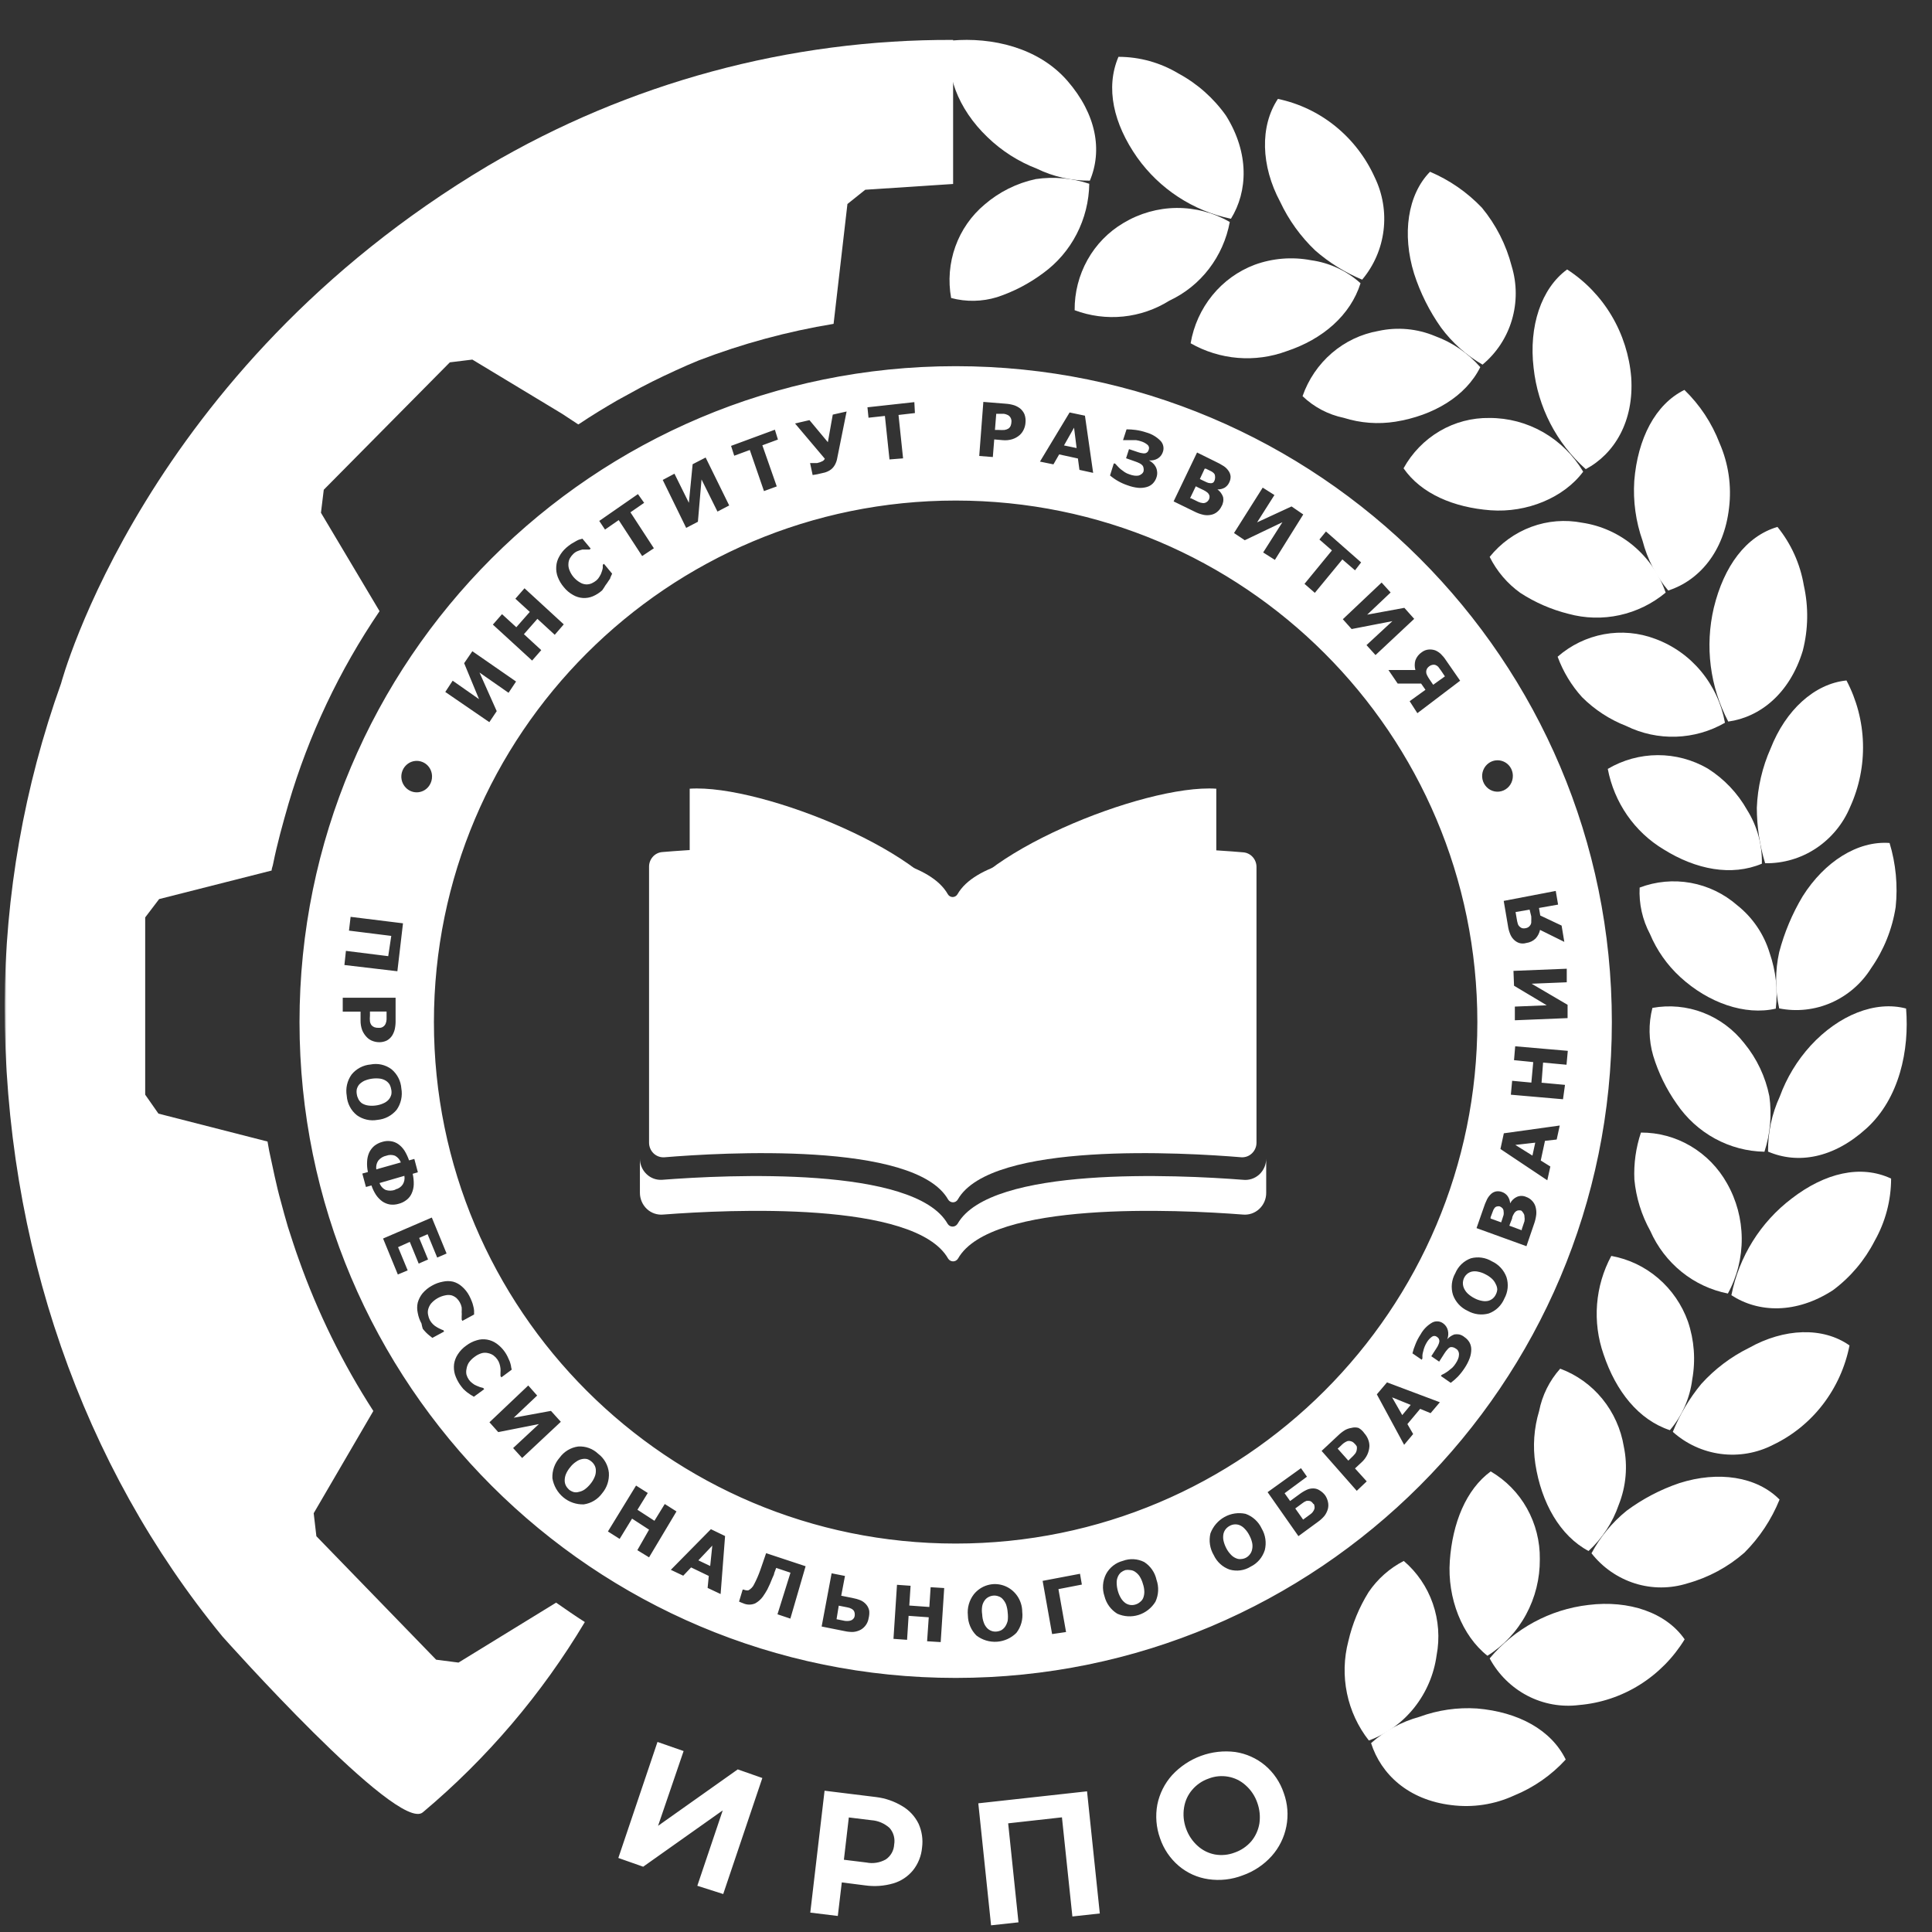
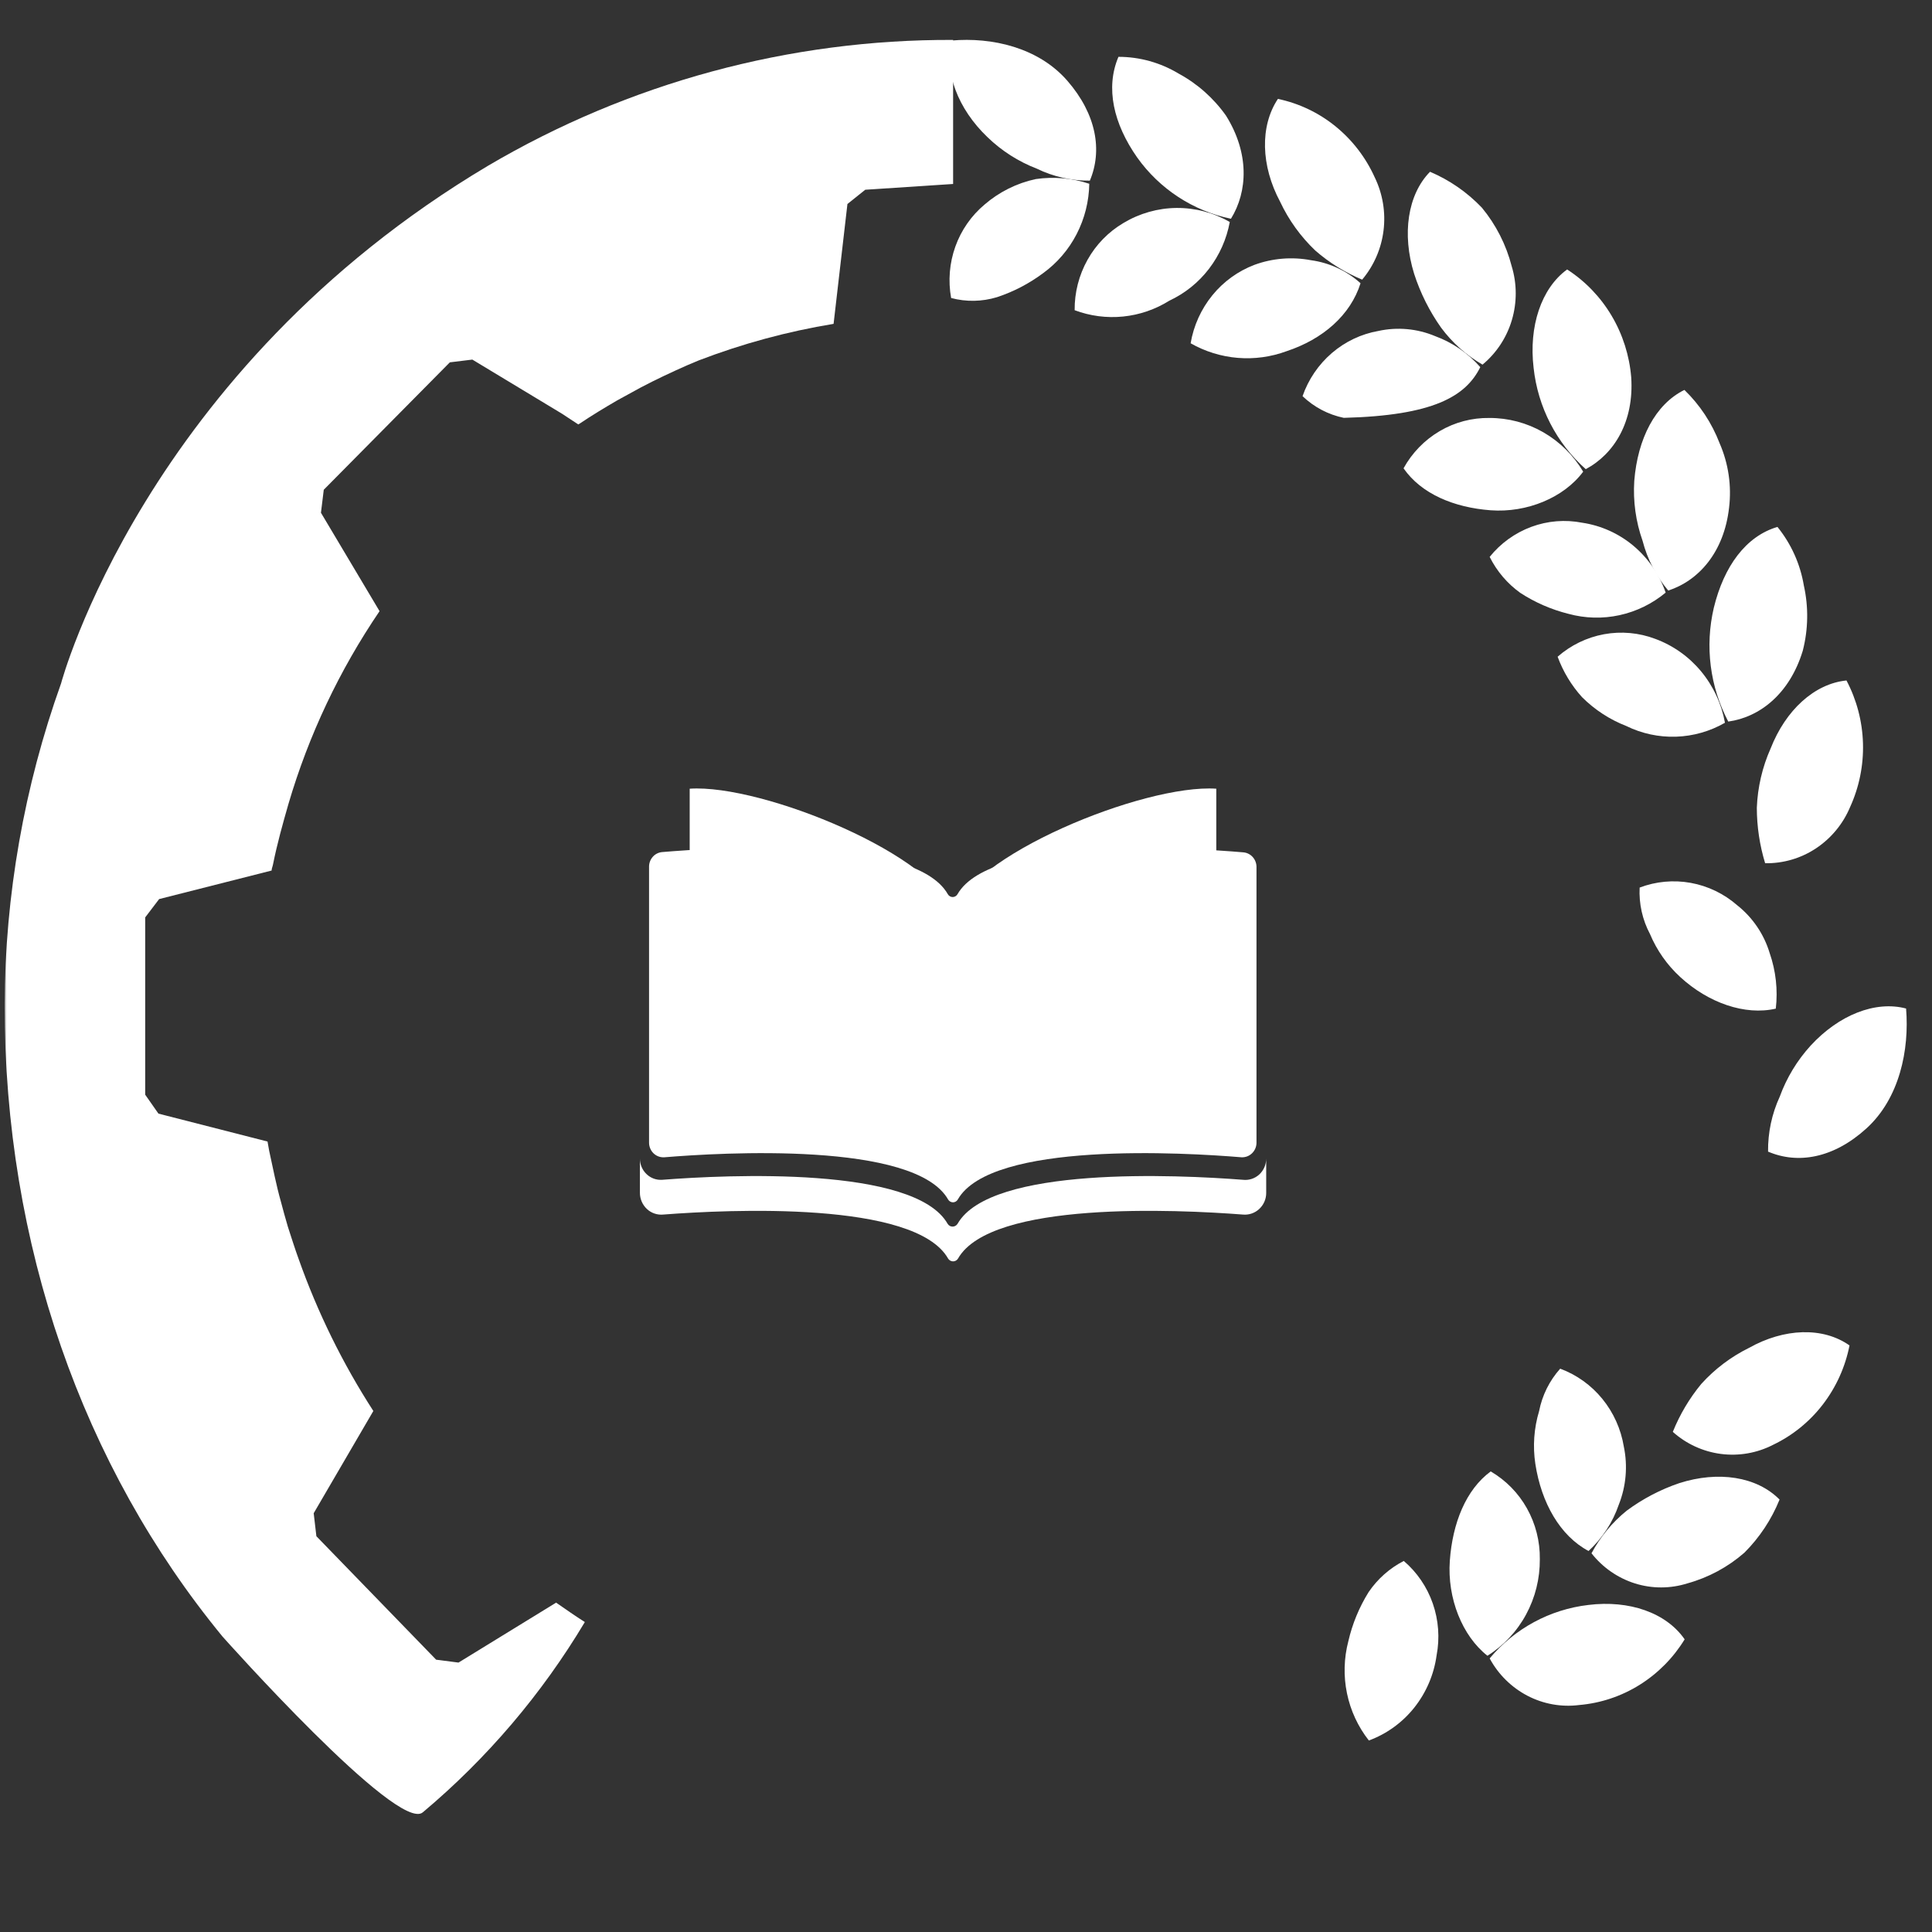
<svg xmlns="http://www.w3.org/2000/svg" width="728" height="728" viewBox="0 0 728 728" fill="none">
  <rect x="0" y="0" width="728" height="728" fill="#333333" stroke="none" />
  <g clip-path="url(#clip0_1083_2)">
    <mask id="mask0_1083_2" style="mask-type:luminance" maskUnits="userSpaceOnUse" x="1" y="2" width="727" height="731">
      <path d="M727.655 2.236H1.718V732.003H727.655V2.236Z" fill="white" />
    </mask>
    <g mask="url(#mask0_1083_2)">
      <path d="M696.918 506.976C695.329 515.065 691.892 522.676 686.882 529.204C681.907 535.684 675.484 540.898 668.134 544.418C662.08 547.532 655.23 548.732 648.484 547.861C641.737 546.99 635.412 544.089 630.337 539.541C632.972 533.002 636.591 526.91 641.068 521.479C646.14 515.868 652.221 511.269 658.991 507.924C672.325 500.425 686.941 499.933 696.918 506.976ZM587.9 515.731C583.86 520.244 581.113 525.77 579.951 531.725C578.006 538.175 577.526 544.981 578.54 551.642C580.791 566.276 587.856 578.741 598.582 584.433C603.766 579.668 607.683 573.674 609.973 566.999C612.738 560.045 613.398 552.424 611.874 545.094C610.787 538.484 607.993 532.273 603.766 527.091C599.578 521.954 594.102 518.031 587.9 515.731Z" fill="white" />
      <path d="M670.559 565.058C667.527 572.554 663.02 579.36 657.311 585.067C651.11 590.486 643.777 594.435 635.854 596.628C629.414 598.663 622.511 598.672 616.065 596.652C609.596 594.61 603.89 590.652 599.696 585.292C603 579.108 607.503 573.656 612.938 569.256C618.989 564.773 625.674 561.271 632.762 558.868C647.42 554.172 661.953 556.338 670.559 565.058ZM561.719 554.448C552.361 561.313 547.327 573.956 546.31 588.095C545.293 602.228 550.993 616.453 560.484 623.907C566.591 620.076 571.607 614.722 575.044 608.364C578.498 601.985 580.284 594.803 580.223 587.505C580.311 580.818 578.643 574.222 575.383 568.391C572.153 562.599 567.431 557.784 561.719 554.448Z" fill="white" />
      <path d="M634.794 617.721C630.532 624.699 624.705 630.583 617.784 634.9C610.908 639.188 603.124 641.783 595.06 642.471C588.358 643.324 581.555 642.103 575.557 638.974C569.521 635.819 564.564 630.918 561.324 624.904C570.712 613.65 584.031 606.442 598.547 604.762C613.87 602.865 627.82 607.65 634.794 617.721ZM528.959 588.184C523.636 590.922 519.08 594.957 515.711 599.92C512.168 605.612 509.586 611.855 508.077 618.397C506.391 624.824 506.212 631.555 507.556 638.062C508.891 644.554 511.714 650.639 515.802 655.839C522.528 653.356 528.45 649.069 532.921 643.44C537.43 637.763 540.333 630.969 541.324 623.772C542.567 617.253 542.078 610.519 539.903 604.249C537.743 598.012 533.964 592.463 528.959 588.184Z" fill="white" />
-       <path d="M589.981 663.012C584.581 668.917 577.944 673.545 570.549 676.562C563.154 679.972 554.954 681.225 546.885 680.179C530.677 678.233 520.388 668.571 516.636 656.826C521.864 652.171 528.089 648.784 534.827 646.932C541.771 644.372 549.169 643.297 556.552 643.777C572.141 645.084 584.546 651.86 589.981 663.012ZM618.329 426.761C616.419 432.459 615.579 438.462 615.853 444.464C616.493 451.273 618.538 457.872 621.86 463.842C624.515 469.857 628.565 475.148 633.67 479.27C638.733 483.362 644.711 486.159 651.086 487.418C654.573 481.042 656.37 473.871 656.306 466.594C656.25 459.317 654.331 452.18 650.735 445.863C647.481 440.059 642.76 435.223 637.045 431.845C631.371 428.497 624.907 426.74 618.329 426.761Z" fill="white" />
-       <path d="M712.592 444.103C712.58 452.322 710.449 460.396 706.408 467.543C702.662 474.876 697.286 481.243 690.693 486.15C676.784 495.181 662.569 494.689 652.412 488.049C655.277 473.504 663.374 460.527 675.151 451.602C687.645 441.982 701.109 438.728 712.592 444.103ZM622.65 379.787C621.12 385.725 621.226 391.968 622.956 397.849C624.922 404.308 627.905 410.406 631.79 415.917C635.509 421.389 640.446 425.89 646.193 429.028C651.929 432.166 658.334 433.866 664.862 433.985C667.055 427.247 667.686 420.095 666.713 413.072C665.245 405.736 662 398.883 657.264 393.111C653.226 387.926 647.862 383.938 641.746 381.577C635.662 379.233 629.057 378.617 622.65 379.787Z" fill="white" />
      <path d="M718.233 380.023C719.515 395.602 715.766 413.848 703.316 425.181C690.861 436.517 677.394 438.731 666.226 433.94C666.144 426.787 667.65 419.706 670.636 413.214C673.235 406.097 677.196 399.561 682.293 393.973C692.85 382.503 706.626 376.951 718.233 380.023ZM617.837 334.448C617.533 340.531 618.877 346.581 621.721 351.926C624.309 358.092 628.196 363.624 633.113 368.139C643.711 377.899 657.535 382.734 669.141 380.065C669.952 373.01 669.168 365.864 666.842 359.156C664.694 352.012 660.408 345.704 654.57 341.088C649.6 336.756 643.561 333.849 637.086 332.673C630.628 331.506 623.976 332.119 617.837 334.448Z" fill="white" />
-       <path d="M712.014 317.649C714.381 325.462 715.162 333.684 714.307 341.811C713.025 350.081 709.868 357.947 705.082 364.798C701.483 370.563 696.237 375.109 690.032 377.837C683.864 380.543 677.02 381.289 670.418 379.977C668.876 373.002 668.876 365.769 670.418 358.795C672.357 351.396 675.331 344.312 679.251 337.752C687.51 324.647 700.006 316.748 712.014 317.649ZM605.829 289.729C607.023 296.002 609.516 301.954 613.147 307.196C616.755 312.404 621.424 316.784 626.844 320.04C639.12 327.714 652.451 330.244 663.892 325.456C664.063 318.327 662.145 311.305 658.369 305.267C654.785 298.879 649.671 293.492 643.494 289.595C637.764 286.268 631.259 284.526 624.642 284.548C618.025 284.574 611.535 286.361 605.829 289.729Z" fill="white" />
      <path d="M695.772 256.407C699.627 263.718 701.755 271.823 701.991 280.094C702.229 288.366 700.57 296.581 697.139 304.104C694.481 310.457 690.007 315.873 684.286 319.671C678.606 323.437 671.927 325.39 665.125 325.277C663.062 318.504 662.004 311.458 661.992 304.371C662.295 296.646 664.067 289.045 667.2 282.015C672.85 267.602 683.673 257.629 695.772 256.407ZM586.931 247.461C588.994 253.08 592.113 258.248 596.118 262.683C600.872 267.431 606.555 271.137 612.803 273.568C618.63 276.426 625.064 277.808 631.545 277.595C638.024 277.382 644.355 275.58 649.984 272.346C648.699 265.207 645.593 258.525 640.971 252.952C636.388 247.423 630.434 243.207 623.711 240.729C617.557 238.402 610.893 237.799 604.427 238.984C597.943 240.176 591.898 243.105 586.931 247.461Z" fill="white" />
      <path d="M669.767 198.545C674.919 204.903 678.344 212.497 679.699 220.584C681.515 228.705 681.379 237.144 679.307 245.202C674.406 261.366 663.141 270.263 651.225 271.893C644.307 258.721 642.38 243.475 645.793 228.982C649.592 213.402 657.842 202.066 669.767 198.545ZM561.324 209.844C564.027 215.257 567.985 219.903 572.854 223.394C578.428 227.02 584.558 229.692 591.001 231.299C597.288 233.02 603.893 233.193 610.256 231.804C616.646 230.407 622.606 227.491 627.643 223.302C625.256 216.43 621.059 210.336 615.503 205.667C609.988 201.04 603.309 198.031 596.203 196.97C589.796 195.716 583.167 196.25 577.04 198.515C570.88 200.796 565.448 204.711 561.324 209.844Z" fill="white" />
      <path d="M634.705 146.926C640.523 152.558 645.044 159.402 647.953 166.977C651.301 174.635 652.536 183.059 651.528 191.363C649.627 208.032 640.137 218.784 628.613 222.53C624.035 217.089 620.731 210.684 618.945 203.787C616.387 196.552 615.32 188.87 615.812 181.207C617.088 165.31 623.711 152.345 634.705 146.926ZM528.874 176.464C535.541 186.084 547.858 191.235 561.639 192.275C575.413 193.309 589.321 187.483 596.563 177.728C592.899 171.553 587.709 166.433 581.499 162.866C575.327 159.326 568.339 157.474 561.233 157.496C554.66 157.393 548.188 159.101 542.511 162.434C536.793 165.794 532.083 170.64 528.874 176.464Z" fill="white" />
-       <path d="M590.511 101.537C597.361 105.963 603.093 111.925 607.264 118.954C611.461 126.029 613.99 133.975 614.662 142.185C615.767 158.806 608.304 171.047 597.529 176.782C586.482 166.963 579.473 153.353 577.882 138.615C576.028 123.035 580.711 108.677 590.511 101.537ZM490.816 149.276C495.131 153.411 500.513 156.243 506.352 157.449C512.648 159.435 519.315 159.931 525.831 158.897C540.085 156.592 552.316 149.367 557.789 138.342C553.171 133.074 547.312 129.053 540.748 126.647C534.007 123.821 526.562 123.142 519.424 124.701C512.933 125.842 506.868 128.718 501.863 133.027C496.817 137.369 493.012 142.975 490.816 149.276Z" fill="white" />
+       <path d="M590.511 101.537C597.361 105.963 603.093 111.925 607.264 118.954C611.461 126.029 613.99 133.975 614.662 142.185C615.767 158.806 608.304 171.047 597.529 176.782C586.482 166.963 579.473 153.353 577.882 138.615C576.028 123.035 580.711 108.677 590.511 101.537ZM490.816 149.276C495.131 153.411 500.513 156.243 506.352 157.449C540.085 156.592 552.316 149.367 557.789 138.342C553.171 133.074 547.312 129.053 540.748 126.647C534.007 123.821 526.562 123.142 519.424 124.701C512.933 125.842 506.868 128.718 501.863 133.027C496.817 137.369 493.012 142.975 490.816 149.276Z" fill="white" />
      <path d="M538.85 64.724C546.219 67.855 552.874 72.466 558.406 78.273C563.714 84.702 567.543 92.23 569.624 100.318C571.628 106.918 571.654 113.967 569.694 120.581C567.752 127.168 563.9 133.022 558.63 137.396C552.523 133.871 547.203 129.12 543 123.439C538.606 117.223 535.184 110.369 532.846 103.116C528.251 88.259 530.374 73.353 538.85 64.724ZM448.646 129.351C454.096 132.458 460.155 134.335 466.401 134.849C472.646 135.364 478.927 134.505 484.81 132.331C498.451 127.818 508.867 118.781 512.666 106.728C507.443 102.021 500.935 98.998 493.985 98.05C486.882 96.701 479.549 97.295 472.753 99.771C466.531 102.125 461.037 106.09 456.831 111.265C452.59 116.479 449.769 122.711 448.646 129.351Z" fill="white" />
      <path d="M481.529 37.267C489.467 38.932 496.897 42.47 503.207 47.587C509.562 52.745 514.628 59.326 518.003 66.804C521.021 73.01 522.177 79.963 521.337 86.818C520.505 93.66 517.705 100.109 513.279 105.372C506.839 102.7 500.873 98.995 495.615 94.402C490.097 89.156 485.606 82.921 482.367 76.018C475.131 62.517 474.683 47.563 481.529 37.267ZM404.939 116.891C410.769 119.083 417.023 119.898 423.216 119.271C429.408 118.645 435.377 116.594 440.655 113.278C446.506 110.547 451.617 106.438 455.554 101.298C459.521 96.122 462.207 90.073 463.394 83.65C457.29 80.126 450.361 78.3 443.323 78.359C436.299 78.426 429.408 80.378 423.345 84.015C417.684 87.353 413.003 92.144 409.791 97.898C406.551 103.695 404.877 110.243 404.939 116.891Z" fill="white" />
      <path d="M421.448 21.414C429.397 21.414 437.202 23.579 444.054 27.69C451.166 31.53 457.303 36.971 461.98 43.587C470.811 57.726 470.195 72.133 463.837 82.429C449.592 79.475 436.978 71.235 428.507 59.35C419.597 46.658 416.458 33.108 421.448 21.414ZM358.395 112.288C364.08 113.809 370.069 113.693 375.702 111.972C381.93 109.916 387.789 106.865 393.053 102.935C398.352 99.093 402.682 94.052 405.688 88.218C408.712 82.362 410.348 75.861 410.451 69.244C403.952 67.094 397.044 66.49 390.274 67.481C383.162 69.007 376.542 72.3 371.019 77.059C366.005 81.257 362.197 86.727 359.992 92.901C357.767 99.109 357.219 105.797 358.395 112.288Z" fill="white" />
      <path d="M358.619 15.27C373.627 13.962 391.199 17.799 402.199 30.443C413.189 43.092 415.447 56.732 410.672 68.068C403.749 68.129 396.905 66.582 390.674 63.55C383.766 60.891 377.458 56.867 372.127 51.715C360.959 41.06 355.613 27.104 358.619 15.27Z" fill="white" />
      <path d="M183.812 62.509C54.317 139.603 23.011 257.527 23.011 257.527C9.112 296.361 1.915 337.3 1.729 378.571C1.729 468.898 31.045 552.449 83.851 616.677C83.851 616.677 150.08 691.064 159.348 682.883C183.526 662.581 204.153 638.356 220.375 611.207C216.975 609.086 212.825 606.149 209.553 603.892L172.772 626.478L164.345 625.391L119.216 578.867C118.823 575.619 118.556 573.406 118.205 570.2L140.679 531.676C129.114 513.769 119.673 494.563 112.549 474.451C111.098 470.477 109.815 466.362 108.49 462.306C107.565 459.233 106.675 455.888 105.84 452.777C104.074 446.543 102.84 440.036 101.424 433.619C101.206 432.496 101.025 431.319 100.807 430.146L59.701 419.625L54.71 412.487V345.688L59.967 338.782L102.35 328.029C102.35 327.22 102.749 326.494 102.882 325.679C104.473 317.774 106.506 310.551 108.708 302.877C116.313 277.032 127.891 252.543 143.02 230.294L120.94 193.216C121.339 190.005 121.605 187.797 121.999 184.544L169.511 136.532L177.986 135.497L211.718 155.864L217.901 159.926L218.518 159.562C222.934 156.582 227.876 153.602 232.601 150.853L241.433 146.018C247.265 142.947 253.048 140.241 259.098 137.571L263.29 135.808C279.722 129.502 296.748 124.887 314.105 122.033L319.321 76.873L326.036 71.497L359.143 69.326V15.043C297.526 14.785 236.969 31.178 183.812 62.509Z" fill="white" />
-       <path fill-rule="evenodd" clip-rule="evenodd" d="M257.592 659.814L247.749 656.383L232.995 700.101L242.36 703.398L272.335 682.175L262.758 710.581L272.516 713.695L287.259 669.974L277.991 666.726L247.967 687.994L257.592 659.814ZM346.119 687.18C344.76 684.424 342.641 682.131 340.021 680.587C336.997 678.75 333.628 677.583 330.138 677.156L310.706 674.762L305.322 720.693L315.696 721.958L317.197 709.31L326.03 710.441C329.575 710.939 333.186 710.678 336.623 709.674C339.52 708.824 342.102 707.108 344.038 704.747C345.98 702.302 347.162 699.333 347.439 696.216C347.855 693.132 347.389 690 346.119 687.18ZM336.021 698.21C335.476 699.182 334.716 700.015 333.796 700.643C331.565 701.902 328.968 702.323 326.472 701.816L317.989 700.776L319.846 684.833L328.323 685.873C330.881 686.048 333.307 687.082 335.214 688.809C335.948 689.651 336.484 690.646 336.782 691.725C337.076 692.803 337.13 693.935 336.932 695.037C336.876 696.151 336.564 697.239 336.021 698.21ZM414.418 721.016L409.608 674.993L368.637 679.511L373.444 725.484L383.778 724.355L379.887 687.052L400.153 684.794L404.085 722.148L414.418 721.016ZM444.169 703.081C447.341 705.769 451.196 707.505 455.301 708.098C459.681 708.75 464.152 708.252 468.282 706.652C472.464 705.182 476.213 702.682 479.184 699.378C481.984 696.24 483.888 692.403 484.701 688.267C485.547 684.042 485.208 679.663 483.735 675.624C482.376 671.559 479.932 667.947 476.667 665.189C473.466 662.531 469.605 660.798 465.499 660.178C461.134 659.612 456.695 660.11 452.56 661.624C448.407 663.147 444.67 665.639 441.658 668.892C438.846 672.027 436.924 675.864 436.093 680.003C435.312 684.234 435.663 688.602 437.11 692.652C438.475 696.708 440.918 700.314 444.169 703.081ZM474.551 687.135C474.132 689.606 473.086 691.917 471.5 693.825C469.808 695.772 467.654 697.239 465.234 698.071C462.87 698.978 460.309 699.227 457.818 698.794C455.41 698.344 453.164 697.239 451.325 695.582C449.33 693.808 447.806 691.538 446.91 688.99C445.997 686.486 445.737 683.772 446.162 681.135C446.542 678.652 447.594 676.335 449.209 674.451C450.854 672.507 452.985 671.041 455.387 670.205C457.745 669.275 460.315 669.026 462.808 669.482C465.243 669.912 467.506 671.023 469.343 672.688C471.359 674.46 472.882 676.732 473.758 679.28C474.671 681.79 474.937 684.498 474.551 687.135ZM112.858 385.122C112.858 248.638 223.552 137.981 360.113 137.981C496.679 137.981 607.365 248.632 607.365 385.122C607.365 521.606 496.679 632.259 360.113 632.259C223.552 632.259 112.858 521.606 112.858 385.122ZM163.505 385.122C163.505 493.651 251.543 581.631 360.113 581.631C468.688 581.631 556.685 493.651 556.685 385.122C556.685 276.588 468.688 188.615 360.113 188.615C251.543 188.615 163.505 276.588 163.505 385.122ZM601.791 491.47C602.292 485.085 604.12 478.874 607.156 473.242C613.678 474.421 619.776 477.322 624.819 481.645C629.903 486.003 633.767 491.624 636.028 497.944C638.413 504.957 638.975 512.465 637.661 519.757C636.777 526.835 633.844 533.493 629.229 538.909C617.486 535.022 608.921 524.32 604.238 510.32C602.122 504.279 601.29 497.858 601.791 491.47ZM161.865 295.851C162.491 294.861 162.815 293.709 162.797 292.537C162.791 291.764 162.637 291.006 162.343 290.292C162.055 289.584 161.63 288.941 161.092 288.4C160.554 287.859 159.914 287.431 159.209 287.142C158.33 286.776 157.373 286.637 156.427 286.736C155.48 286.836 154.573 287.172 153.789 287.714C152.832 288.373 152.091 289.302 151.659 290.384C151.218 291.47 151.106 292.662 151.336 293.812C151.567 294.962 152.129 296.018 152.954 296.848C153.56 297.468 154.297 297.939 155.11 298.229C155.924 298.52 156.792 298.62 157.65 298.525C158.508 298.428 159.333 298.137 160.063 297.675C160.793 297.213 161.409 296.588 161.865 295.851ZM569.128 295.626C569.753 294.637 570.078 293.484 570.06 292.312V292.318C570.054 291.545 569.901 290.781 569.606 290.068C569.317 289.36 568.89 288.717 568.353 288.177C567.814 287.636 567.174 287.208 566.473 286.917C565.592 286.551 564.637 286.412 563.691 286.512C562.741 286.612 561.837 286.948 561.053 287.489C560.095 288.148 559.352 289.077 558.922 290.159C558.48 291.244 558.368 292.436 558.598 293.585C558.827 294.734 559.39 295.789 560.216 296.617C561.023 297.444 562.064 298.001 563.192 298.22C564.324 298.44 565.494 298.309 566.549 297.847C567.611 297.379 568.507 296.608 569.128 295.626ZM191.628 261.053L194.453 256.814L194.459 256.809L177.987 245.388L174.896 249.9L180.503 263.449L170.57 256.492L167.787 260.737L184.387 272.121L187.17 267.968L180.679 253.421L191.628 261.053ZM209.033 239.197L212.432 235.268L197.642 221.67L194.199 225.605L199.632 230.573L194.55 236.351L189.166 231.425L185.718 235.359L200.509 248.909L203.951 244.974L197.418 238.972L202.499 233.188L209.033 239.197ZM223.376 224.699C224.67 224.145 225.862 223.391 226.909 222.443C227.356 221.835 227.768 221.202 228.143 220.545C228.542 220.04 228.912 219.512 229.25 218.964C229.332 218.825 229.435 218.686 229.538 218.547C229.769 218.236 230 217.923 230 217.608L230.659 216.166L227.574 212.457L227.133 212.822V214.038C227.036 214.531 226.909 215.017 226.733 215.485C226.546 216.094 226.286 216.671 225.941 217.201C225.633 217.763 225.229 218.267 224.749 218.69C224.217 219.128 223.642 219.487 223.025 219.779C222.323 220.101 221.553 220.245 220.783 220.197C220.013 220.149 219.266 219.912 218.609 219.505C216.738 218.459 215.3 216.777 214.55 214.762C214.247 214.004 214.124 213.185 214.193 212.372C214.222 211.624 214.434 210.895 214.81 210.249C215.174 209.647 215.62 209.098 216.135 208.62C216.598 208.191 217.138 207.854 217.726 207.628C218.27 207.407 218.83 207.226 219.401 207.087H222.142L222.583 206.722L219.45 202.976L218.077 203.384C217.653 203.566 217.242 203.773 216.842 204.016L215.209 204.965C214.582 205.399 213.978 205.865 213.4 206.363C212.305 207.318 211.392 208.461 210.708 209.751C210.053 210.895 209.674 212.178 209.601 213.497C209.505 214.833 209.701 216.174 210.176 217.425C210.72 218.836 211.495 220.132 212.475 221.269C213.431 222.469 214.615 223.465 215.959 224.2C217.074 224.852 218.323 225.236 219.609 225.323C220.896 225.409 222.185 225.196 223.376 224.699ZM237.556 193.045L242.722 189.475L240.381 186.179L225.808 196.293L227.974 199.546L233.14 195.976L241.972 209.526L246.388 206.594L237.556 193.045ZM270.35 192.765L274.766 190.467V190.46L265.891 172.399L260.991 174.929L259.576 189.469L254.143 178.498L249.727 180.846L258.56 198.914L262.976 196.609L264.343 180.663L270.35 192.765ZM287.264 167.795L293.132 165.624L291.989 161.92L275.474 168.014L276.665 171.724L282.534 169.559L287.875 185.048L292.691 183.285L287.264 167.795ZM315.478 172.63L319.012 155.055L313.798 156.234L311.947 166.621L305.015 158.308L299.58 159.573L310.798 172.849C310.624 173.235 310.329 173.554 309.955 173.755C309.315 174.089 308.631 174.333 307.924 174.478H305.245L306.211 178.997L307.885 178.723L310.052 178.225C310.615 178.13 311.163 177.964 311.685 177.732C312.242 177.509 312.76 177.203 313.229 176.826C313.783 176.361 314.249 175.796 314.597 175.16C315.036 174.375 315.334 173.519 315.478 172.63ZM338.571 156.362L344.751 155.645L344.536 151.527L326.87 153.473L327.264 157.402L333.445 156.727L335.169 173.122L340.289 172.715L338.571 156.362ZM385.761 161.829C386.153 160.993 386.38 160.088 386.427 159.166C386.53 158.126 386.392 157.067 386.029 156.094C385.658 155.225 385.077 154.471 384.352 153.881C383.68 153.376 382.937 152.981 382.144 152.707C381.11 152.391 380.046 152.19 378.967 152.124L370.535 151.442L368.987 171.815L374.11 172.216L374.638 165.581L377.818 165.855C379.053 165.977 380.299 165.855 381.478 165.49C382.507 165.162 383.45 164.627 384.261 163.909C384.897 163.325 385.404 162.62 385.761 161.829ZM380.827 157.459C381.063 157.9 381.166 158.4 381.128 158.898C381.119 159.439 381.013 159.974 380.818 160.479C380.644 160.873 380.373 161.214 380.028 161.47C379.568 161.749 379.059 161.933 378.528 162.012C377.806 162.06 377.087 162.06 376.362 162.012H374.909L375.392 155.918H378.26C378.796 155.999 379.318 156.165 379.804 156.411C380.238 156.655 380.594 157.019 380.827 157.459ZM406.746 177.051L411.913 178.182L408.821 156.636L403.038 155.42L391.865 173.937L396.946 174.977L399.107 171.225L406.171 172.764L406.746 177.051ZM404.715 161.154L405.682 168.835L400.922 167.844L404.715 161.154ZM434.431 182.153C435.097 181.453 435.583 180.599 435.846 179.666C436.064 178.934 436.108 178.161 435.972 177.41C435.884 176.802 435.675 176.219 435.356 175.695C435.076 175.192 434.702 174.748 434.254 174.388C433.862 174.041 433.432 173.737 432.972 173.481C434.089 173.591 435.215 173.356 436.196 172.806C437.136 172.248 437.844 171.364 438.18 170.319C438.43 169.626 438.489 168.877 438.348 168.154C438.209 167.43 437.876 166.757 437.387 166.208C435.899 164.645 434.018 163.526 431.955 162.96C430.649 162.517 429.305 162.194 427.944 162.012C426.794 161.854 425.645 161.781 424.495 161.781L423.172 165.849H428.07C428.719 165.94 429.352 166.09 429.971 166.299C430.862 166.564 431.69 167.009 432.403 167.607C432.654 167.815 432.833 168.097 432.922 168.412C433.007 168.727 432.995 169.062 432.886 169.37C432.786 169.692 432.636 169.998 432.444 170.276C432.223 170.503 431.949 170.674 431.648 170.775C431.256 170.87 430.847 170.87 430.455 170.775C429.886 170.702 429.323 170.568 428.781 170.368L425.421 169.236L424.315 172.673L427.764 173.889C428.324 174.074 428.869 174.3 429.397 174.564C429.789 174.76 430.145 175.019 430.455 175.33C430.699 175.609 430.856 175.957 430.897 176.327C430.994 176.758 430.994 177.205 430.897 177.635C430.752 178.036 430.49 178.389 430.145 178.632C429.798 178.914 429.391 179.114 428.955 179.216C428.445 179.286 427.923 179.286 427.413 179.216C426.759 179.125 426.119 178.96 425.512 178.717C424.902 178.529 424.321 178.255 423.788 177.909L422.246 176.777C421.822 176.412 421.43 176.017 421.056 175.604L420.165 174.655H419.682L418.27 179.167C420.227 180.814 422.473 182.072 424.896 182.877C426.202 183.368 427.566 183.687 428.955 183.826C430.024 183.911 431.103 183.801 432.132 183.509C433.001 183.268 433.794 182.8 434.431 182.153ZM458.573 192.948C459.295 192.388 459.872 191.663 460.256 190.831C460.91 189.768 461.131 188.484 460.866 187.262C460.468 186.117 459.728 185.123 458.75 184.416C459.687 184.448 460.618 184.23 461.446 183.783C462.227 183.304 462.846 182.595 463.212 181.752C463.571 181.039 463.739 180.245 463.698 179.447C463.613 178.654 463.309 177.901 462.814 177.276C462.36 176.638 461.785 176.084 461.131 175.652C460.135 175.008 459.083 174.43 458.004 173.937L451.066 170.508L442.232 188.934L450.099 192.772C451.16 193.32 452.289 193.729 453.456 193.988C454.399 194.19 455.378 194.19 456.324 193.988C457.146 193.83 457.918 193.473 458.573 192.948ZM455.749 186.854C455.826 187.386 455.717 187.928 455.44 188.387C455.245 188.719 454.974 188.999 454.647 189.202C454.243 189.475 453.757 189.603 453.273 189.567C452.678 189.521 452.097 189.367 451.555 189.111L448.773 187.754H448.422L450.588 183.242L451.555 183.734L453.542 184.689C454.046 184.933 454.52 185.235 454.956 185.589C455.345 185.916 455.622 186.359 455.749 186.854ZM457.824 179.313C457.892 179.654 457.892 180.006 457.824 180.347V180.353C457.774 180.867 457.574 181.353 457.249 181.752C457.081 181.883 456.893 181.979 456.689 182.033C456.483 182.088 456.271 182.099 456.061 182.068C455.602 182.056 455.157 181.947 454.732 181.752L452.831 180.852L452.124 180.487L453.939 176.601H454.382L456.498 177.641C456.804 177.814 457.087 178.027 457.338 178.273C457.632 178.542 457.806 178.916 457.824 179.313ZM475.977 208.175L480.395 210.973L491.082 193.854L486.667 190.831L473.684 196.834L480.218 186.538L475.803 183.741L464.992 200.853L469.045 203.566L483.219 196.791L475.977 208.175ZM505.819 210.791L510.588 214.902L512.887 211.922L499.638 200.27L497.168 203.292L501.887 207.403L491.554 220.004L495.444 223.391L505.819 210.791ZM514.912 243.083L518.313 246.835L532.885 233.194L529.177 229.041L515.171 231.613L524.004 223.257L520.612 219.511L505.996 233.328L509.303 237.032L524.67 234.052L514.912 243.083ZM531.172 264.222L534.081 268.734L550.198 256.498L544.81 248.726C544.259 247.869 543.604 247.084 542.873 246.379C542.269 245.831 541.585 245.388 540.84 245.071C540.035 244.784 539.174 244.676 538.323 244.755C537.394 244.837 536.507 245.18 535.764 245.746C534.647 246.483 533.792 247.562 533.333 248.823C533 250.017 533 251.279 533.333 252.472H523.182L526.666 257.581H535.499L537.132 259.928L531.172 264.222ZM544.459 254.868L540.041 258.031L538.632 255.957C538.281 255.452 537.972 254.923 537.701 254.376C537.5 253.987 537.397 253.549 537.397 253.111C537.412 252.715 537.518 252.327 537.707 251.98C537.928 251.601 538.228 251.277 538.591 251.031C538.915 250.784 539.292 250.613 539.69 250.532C540.053 250.441 540.43 250.441 540.792 250.532C541.226 250.682 541.618 250.93 541.942 251.256C542.313 251.725 542.67 252.208 543.006 252.703L544.459 254.868ZM130.347 358.299L129.778 363.627H129.772L149.736 365.976L151.853 347.914L132.114 345.476L131.496 350.67L147.437 352.658L146.287 360.291L130.347 358.299ZM140.413 392.26C141.246 392.569 142.127 392.723 143.015 392.717C143.963 392.711 144.899 392.494 145.755 392.083C146.58 391.635 147.278 390.98 147.782 390.186C148.235 389.443 148.562 388.64 148.762 387.789C148.985 386.708 149.094 385.6 149.064 384.495V375.961H129.149V381.197H135.864V384.45C135.834 385.727 136.043 386.998 136.481 388.198C136.901 389.214 137.518 390.136 138.296 390.909C138.895 391.511 139.618 391.97 140.413 392.26ZM144.472 386.797C144.059 387.129 143.543 387.306 143.015 387.298H142.67C142.131 387.327 141.587 387.253 141.079 387.072C140.675 386.915 140.313 386.669 140.02 386.349C139.699 385.926 139.487 385.428 139.403 384.9C139.325 384.166 139.325 383.422 139.403 382.687V381.155H145.664V384.133C145.649 384.678 145.53 385.215 145.313 385.715C145.142 386.151 144.85 386.524 144.472 386.797ZM138.184 421.898C139.527 422.201 140.917 422.227 142.271 421.978C145.071 421.73 147.649 420.367 149.464 418.183C150.271 417.027 150.844 415.724 151.148 414.346C151.452 412.965 151.482 411.54 151.236 410.151C151.137 408.746 150.753 407.374 150.108 406.124C149.463 404.874 148.571 403.768 147.485 402.877C146.369 402.047 145.093 401.463 143.739 401.158C142.384 400.856 140.982 400.841 139.621 401.114C138.236 401.229 136.889 401.626 135.66 402.278C134.431 402.93 133.346 403.825 132.471 404.909C131.654 406.053 131.073 407.348 130.761 408.719C130.449 410.091 130.414 411.513 130.656 412.9C130.749 414.316 131.135 415.7 131.789 416.959C132.443 418.219 133.351 419.327 134.455 420.216C135.573 421.021 136.841 421.593 138.184 421.898ZM138.695 416.559C137.885 416.444 137.104 416.171 136.403 415.745C135.848 415.344 135.393 414.82 135.072 414.213C134.763 413.635 134.551 413.01 134.455 412.358C134.323 411.703 134.323 411.03 134.455 410.376C134.637 409.73 134.953 409.128 135.38 408.613C135.936 408.059 136.577 407.602 137.28 407.256C139.175 406.453 141.249 406.174 143.287 406.447C144.075 406.571 144.828 406.859 145.495 407.297C146.053 407.671 146.521 408.165 146.862 408.746C147.151 409.327 147.345 409.952 147.437 410.595C147.567 411.22 147.567 411.866 147.437 412.491C147.252 413.176 146.919 413.807 146.463 414.346C145.933 414.927 145.288 415.389 144.569 415.703C143.632 416.142 142.634 416.438 141.605 416.559C140.643 416.696 139.663 416.696 138.695 416.559ZM153.299 452.058C154.112 451.415 154.751 450.577 155.156 449.62C155.617 448.58 155.872 447.46 155.906 446.322C155.938 444.971 155.804 443.623 155.507 442.304L157.455 441.72L156.124 436.701L154.14 437.243C153.698 435.966 153.123 434.737 152.422 433.581C151.805 432.639 151.03 431.812 150.123 431.149C149.276 430.547 148.308 430.165 147.298 430.02C146.185 429.848 145.053 429.94 143.983 430.292C142.894 430.589 141.871 431.113 140.982 431.824C140.178 432.523 139.536 433.383 139.083 434.355C138.629 435.412 138.375 436.544 138.333 437.7C138.248 439.018 138.352 440.34 138.641 441.629L136.524 442.212L137.891 447.27L139.966 446.686C140.386 447.945 140.966 449.145 141.69 450.257C142.331 451.193 143.123 452.02 144.031 452.689C144.893 453.282 145.87 453.682 146.898 453.862C148.018 454.022 149.167 453.925 150.256 453.596C151.363 453.317 152.404 452.787 153.299 452.058ZM151.042 438.017L141.908 440.589L141.823 440.722C141.716 440.12 141.73 439.501 141.865 438.906C142 438.307 142.253 437.744 142.609 437.249C143.371 436.343 144.416 435.72 145.574 435.486C146.627 435.092 147.787 435.092 148.84 435.486C149.853 436.035 150.635 436.932 151.042 438.017ZM151.756 446.322C151.116 447.276 150.134 447.94 149.016 448.177L148.931 448.31C147.782 448.737 146.523 448.772 145.35 448.396C144.807 448.138 144.32 447.777 143.919 447.326C143.518 446.876 143.211 446.351 143.015 445.783L152.373 443.069C152.579 444.194 152.361 445.356 151.756 446.322ZM144.345 466.689L149.911 480.244L153.619 478.701L149.996 469.942L154.412 467.954L157.769 476.135L161.302 474.594L157.945 466.464L161.121 465.065L164.744 473.871L168.277 472.339L162.712 458.784L144.345 466.689ZM157.406 494.7C157.653 496.108 158.131 497.465 158.822 498.715C158.938 499.388 159.1 500.051 159.306 500.703C159.693 501.192 160.105 501.66 160.54 502.108C160.9 502.478 161.284 502.822 161.69 503.142L162.924 504.131L167.34 501.743L167.079 501.242C166.694 501.136 166.323 500.985 165.972 500.795C165.513 500.599 165.077 500.374 164.654 500.114C163.549 499.5 162.632 498.597 162.004 497.497C161.683 496.89 161.46 496.232 161.339 495.551C161.167 494.84 161.167 494.099 161.339 493.388C161.545 492.6 161.905 491.862 162.397 491.216C163.796 489.604 165.691 488.508 167.781 488.102C168.565 487.918 169.381 487.918 170.165 488.102C170.846 488.318 171.477 488.671 172.022 489.136C173.007 490.069 173.685 491.281 173.964 492.614C174.006 493.201 174.006 493.791 173.964 494.377C174.011 494.92 174.011 495.465 173.964 496.007V497.225L174.23 497.723L178.64 495.326V493.88C178.604 493.302 178.501 492.724 178.337 492.164C178.198 491.533 178.005 490.911 177.757 490.315C177.472 489.592 177.152 488.881 176.789 488.194C176.099 486.905 175.186 485.755 174.097 484.807C173.135 483.93 171.986 483.296 170.739 482.952C169.461 482.656 168.133 482.656 166.856 482.952C165.428 483.213 164.061 483.711 162.79 484.44C161.435 485.172 160.225 486.155 159.221 487.329C158.386 488.363 157.769 489.569 157.406 490.857C157.118 492.123 157.118 493.435 157.406 494.7ZM171.411 517.87C171.847 519.216 172.47 520.49 173.262 521.66C173.662 522.238 174.091 522.795 174.544 523.331C174.628 523.409 174.712 523.489 174.796 523.569C175.156 523.912 175.527 524.265 175.954 524.596L177.237 525.503L178.561 526.312L182.445 523.47L182.094 523.014L180.945 522.706L179.578 522.158C179.002 521.93 178.467 521.61 177.993 521.21C177.474 520.839 177.024 520.383 176.662 519.858C176.275 519.293 175.972 518.667 175.779 518.004C175.624 517.304 175.624 516.581 175.779 515.882C175.897 515.07 176.168 514.288 176.577 513.577C177.182 512.679 177.945 511.9 178.828 511.278C179.645 510.644 180.572 510.17 181.562 509.879C182.346 509.684 183.167 509.684 183.951 509.879C184.661 510.033 185.335 510.321 185.936 510.73C186.495 511.147 186.985 511.651 187.388 512.22C187.766 512.742 188.053 513.322 188.234 513.942C188.576 515.02 188.696 516.158 188.585 517.287V518.501L188.936 518.996L192.82 516.107C192.802 515.938 192.753 515.752 192.702 515.559C192.63 515.286 192.554 514.996 192.554 514.709C192.433 514.125 192.269 513.553 192.07 512.993C191.834 512.445 191.574 511.862 191.277 511.23C190.314 509.222 188.853 507.497 187.037 506.217C185.978 505.476 184.774 504.985 183.51 504.771C182.209 504.546 180.878 504.638 179.626 505.038C178.205 505.453 176.874 506.128 175.694 507.026C174.43 507.903 173.353 509.023 172.512 510.324C171.783 511.426 171.302 512.676 171.102 513.983C170.943 515.287 171.048 516.608 171.411 517.87ZM193.352 545.645L196.752 549.39L211.325 535.749L207.611 531.639L193.576 534.217L202.408 525.861L199.051 522.066L184.435 535.932L187.745 539.636L203.068 536.608L193.352 545.645ZM223.865 565.476C225.056 564.756 226.09 563.802 226.909 562.673C228.717 560.542 229.619 557.757 229.431 554.948C229.288 553.544 228.857 552.184 228.164 550.954C227.472 549.725 226.533 548.655 225.408 547.808C224.407 546.851 223.22 546.113 221.92 545.639C220.621 545.165 219.238 544.969 217.859 545.061C216.474 545.248 215.142 545.716 213.943 546.439C212.744 547.159 211.703 548.119 210.884 549.257C209.001 551.387 208.02 554.175 208.149 557.022C208.619 559.837 210.079 562.391 212.263 564.216C214.425 566.018 217.169 566.963 219.976 566.868C221.352 566.67 222.674 566.196 223.865 565.476ZM220.333 561.224C219.657 561.701 218.888 562.024 218.077 562.172C217.448 562.367 216.778 562.382 216.141 562.216C215.515 562.027 214.931 561.722 214.416 561.316C213.939 560.877 213.527 560.356 213.225 559.784C212.924 559.179 212.772 558.513 212.783 557.837C212.787 557.049 212.935 556.267 213.219 555.532C213.627 554.569 214.177 553.671 214.852 552.874C215.493 552.03 216.274 551.313 217.151 550.747C217.797 550.279 218.535 549.953 219.317 549.799C219.957 549.659 220.618 549.659 221.259 549.799C221.858 550.006 222.412 550.329 222.892 550.747C223.382 551.159 223.787 551.665 224.084 552.237C224.39 552.836 224.542 553.502 224.525 554.175C224.542 554.966 224.392 555.754 224.084 556.48C223.684 557.473 223.134 558.385 222.45 559.194C221.839 559.965 221.119 560.646 220.333 561.224ZM240.157 584.121L244.573 586.826L254.906 569.526L250.49 566.729L246.6 573.052L240.199 568.898L244.089 562.575L239.673 559.778L229.074 577.078L233.491 579.875L238.167 572.237L244.573 576.397L240.157 584.121ZM266.636 598.346L271.536 600.651L273.217 578.794L267.876 576.216L252.776 591.529L257.452 593.742L260.411 590.622L267.077 593.834L266.636 598.346ZM268.402 582.406L267.61 590.08L263.151 587.958L268.402 582.406ZM292.963 608.281L297.814 609.913L303.562 590.177L288.68 585.253C288.44 585.989 288.2 586.672 287.973 587.316C287.783 587.857 287.603 588.37 287.44 588.865C287.219 589.546 286.995 590.174 286.783 590.771C286.658 591.122 286.538 591.462 286.423 591.795C285.794 593.564 285.044 595.285 284.173 596.948C283.723 597.934 282.962 598.743 282.007 599.253C281.759 599.294 281.505 599.294 281.257 599.253C280.892 599.217 280.535 599.122 280.199 598.977H279.848L278.48 603.496L279.315 603.86L280.598 604.355C281.901 604.782 283.314 604.716 284.572 604.171C285.698 603.546 286.676 602.687 287.44 601.647C288.044 600.785 288.605 599.896 289.121 598.977C289.823 597.585 290.458 596.151 291.015 594.69C291.108 594.463 291.209 594.247 291.304 594.043C291.528 593.561 291.723 593.144 291.723 592.794L292.479 590.806L297.864 592.61L292.963 608.281ZM326.342 612.23C326.846 611.478 327.179 610.625 327.312 609.73C327.541 608.835 327.621 607.899 327.536 606.974C327.379 606.109 326.996 605.297 326.427 604.628C325.859 603.958 325.151 603.41 324.352 603.045C323.283 602.616 322.174 602.299 321.046 602.097L316.984 601.288L318.396 593.834L313.362 592.841L309.604 612.891L318.437 614.654C319.495 614.888 320.58 614.977 321.662 614.924C322.622 614.82 323.548 614.527 324.397 614.064C325.172 613.608 325.838 612.98 326.342 612.23ZM322.059 607.881C322.104 608.213 322.104 608.547 322.059 608.879C322.015 609.179 321.912 609.469 321.753 609.73C321.549 609.99 321.311 610.219 321.046 610.411C320.704 610.598 320.329 610.719 319.943 610.77C319.424 610.838 318.909 610.838 318.396 610.77L315.219 610.145L316.053 605.034L319.236 605.662C319.808 605.748 320.362 605.931 320.869 606.21C321.219 606.393 321.52 606.654 321.753 606.974C321.906 607.256 322.012 607.564 322.059 607.881ZM349.343 618.444L354.463 618.761L355.786 598.394L350.67 598.077L350.186 605.528L342.635 604.986L343.118 597.537L337.996 597.173L336.67 617.537L341.795 617.904L342.37 608.865L349.962 609.413L349.343 618.444ZM382.984 615.288C384.735 613.036 385.531 610.177 385.192 607.339V607.333C385.18 605.176 384.508 603.078 383.282 601.312C382.053 599.555 380.329 598.225 378.339 597.505C376.35 596.785 374.187 596.708 372.15 597.288C370.11 597.872 368.304 599.075 366.96 600.74C365.215 603.001 364.404 605.851 364.705 608.696C364.752 611.549 365.907 614.272 367.929 616.281C370.134 617.973 372.872 618.805 375.643 618.624C378.41 618.441 381.019 617.256 382.984 615.288ZM379.719 610.678C379.536 611.487 379.203 612.254 378.749 612.941C378.366 613.487 377.865 613.946 377.293 614.29C376.712 614.571 376.085 614.74 375.442 614.79C374.788 614.847 374.131 614.755 373.52 614.521C372.907 614.284 372.356 613.913 371.908 613.433C371.381 612.862 370.974 612.186 370.712 611.451C370.34 610.447 370.137 609.395 370.099 608.331C369.931 607.303 369.931 606.251 370.099 605.217C370.249 604.414 370.579 603.656 371.068 603.004C371.457 602.465 371.97 602.029 372.568 601.739C373.131 601.454 373.747 601.282 374.378 601.241C375.009 601.194 375.643 601.288 376.235 601.514C376.872 601.709 377.438 602.085 377.868 602.595C378.395 603.179 378.811 603.851 379.103 604.586C379.448 605.59 379.654 606.636 379.719 607.697C379.837 608.687 379.837 609.688 379.719 610.678ZM398.829 598.802L407.66 597.087L406.958 593.019L392.876 595.688L396.445 615.738L401.703 614.971L398.829 598.802ZM435.386 603.546C436.591 600.948 436.736 597.982 435.784 595.28C435.489 593.914 434.929 592.619 434.133 591.469C433.337 590.323 432.323 589.342 431.15 588.589C429.915 587.964 428.563 587.603 427.18 587.526C425.798 587.449 424.416 587.659 423.116 588.148C421.769 588.492 420.507 589.117 419.414 589.979C418.318 590.841 417.416 591.926 416.758 593.158C416.116 594.432 415.73 595.825 415.632 597.253C415.532 598.678 415.718 600.112 416.178 601.466C416.861 604.213 418.589 606.58 420.994 608.059C423.517 609.193 426.37 609.365 429.011 608.539C431.663 607.7 433.927 605.925 435.386 603.546ZM431.195 599.751C431.212 600.583 431.059 601.416 430.752 602.189C430.502 602.764 430.104 603.262 429.603 603.635C429.12 604.071 428.548 604.393 427.926 604.577C427.307 604.791 426.65 604.859 426.001 604.782C425.353 604.705 424.728 604.479 424.177 604.13C423.534 603.679 422.977 603.113 422.544 602.456C421.975 601.582 421.545 600.619 421.259 599.617C420.958 598.601 420.793 597.555 420.776 596.497C420.74 595.691 420.891 594.888 421.212 594.148C421.468 593.528 421.863 592.974 422.361 592.524C422.865 592.127 423.434 591.819 424.044 591.62C424.654 591.508 425.282 591.508 425.895 591.62C426.564 591.665 427.207 591.899 427.752 592.293C428.392 592.731 428.946 593.283 429.385 593.926C429.957 594.814 430.387 595.789 430.661 596.811C430.991 597.757 431.171 598.749 431.195 599.751ZM476.596 584.08C477.283 581.315 476.855 578.394 475.402 575.947V575.941C474.807 574.667 473.964 573.526 472.926 572.581C471.886 571.632 470.675 570.904 469.354 570.433C466.648 569.846 463.825 570.27 461.405 571.618C458.974 572.969 457.096 575.158 456.106 577.795C455.445 580.581 455.891 583.511 457.347 585.97C457.933 587.241 458.77 588.382 459.802 589.327C460.83 590.263 462.036 590.98 463.347 591.437C464.677 591.819 466.071 591.917 467.438 591.721C468.809 591.529 470.123 591.049 471.296 590.311C472.546 589.697 473.666 588.829 474.58 587.757C475.488 586.681 476.171 585.428 476.596 584.08ZM471.821 581.318C471.998 582.136 471.998 582.983 471.821 583.804C471.7 584.462 471.432 585.081 471.028 585.612C470.651 586.151 470.159 586.595 469.584 586.915C469.012 587.235 468.376 587.422 467.721 587.46C467.073 587.549 466.413 587.457 465.814 587.191C465.089 586.9 464.423 586.456 463.878 585.878C463.147 585.143 462.537 584.284 462.062 583.354C461.579 582.423 461.222 581.44 461.004 580.418C460.854 579.626 460.854 578.812 461.004 578.021C461.14 577.36 461.429 576.741 461.847 576.216C462.248 575.718 462.743 575.304 463.303 574.998C463.866 574.669 464.494 574.468 465.142 574.415C465.794 574.358 466.445 574.45 467.055 574.681C467.774 574.975 468.423 575.419 468.953 575.991C469.69 576.729 470.3 577.585 470.763 578.521C471.246 579.398 471.603 580.338 471.821 581.318ZM500.387 565.92C500.192 565.007 499.818 564.142 499.288 563.39C498.76 562.708 498.112 562.124 497.387 561.674C496.688 561.173 495.86 560.892 495.002 560.859C494.121 560.824 493.243 560.993 492.438 561.357C491.403 561.831 490.437 562.43 489.529 563.123L486.128 565.603L484.053 562.667L492.485 556.433L490.23 553.227L477.648 562.264L489.264 578.835L496.72 573.369C497.605 572.738 498.403 571.994 499.105 571.155C499.697 570.358 500.134 569.455 500.387 568.492C500.584 567.644 500.584 566.764 500.387 565.92ZM494.253 565.961C494.492 566.172 494.702 566.415 494.869 566.684L494.864 566.69H495.046C495.188 566.957 495.279 567.244 495.312 567.544C495.376 567.855 495.376 568.178 495.312 568.492C495.029 569.381 494.454 570.145 493.679 570.658L491.029 572.601L488.07 568.406L490.72 566.459C491.185 566.08 491.704 565.778 492.264 565.561C492.644 565.493 493.03 565.493 493.414 565.561C493.729 565.6 494.024 565.742 494.253 565.961ZM515.528 542.391C515.198 541.538 514.717 540.756 514.113 540.086C513.538 539.239 512.789 538.54 511.905 538.054C511.024 537.805 510.093 537.805 509.214 538.054C508.377 538.175 507.573 538.457 506.83 538.863C505.904 539.429 505.044 540.098 504.272 540.851L497.997 546.72L511.245 561.76L514.997 558.196L510.582 553.319L512.963 551.105C513.907 550.273 514.676 549.262 515.221 548.125C515.687 547.114 515.958 546.027 516.014 544.913C516.02 544.051 515.855 543.189 515.528 542.391ZM508.946 543.064C509.462 543.168 509.928 543.437 510.272 543.831C510.656 544.169 510.989 544.566 511.245 545.005C511.336 545.423 511.336 545.852 511.245 546.27C511.177 546.815 510.965 547.334 510.629 547.766C510.175 548.332 509.668 548.86 509.123 549.348L508.065 550.382L504.048 545.864L504.714 545.28C504.852 545.147 504.983 545.02 505.109 544.898C505.542 544.476 505.903 544.125 506.214 543.882C506.644 543.547 507.119 543.271 507.623 543.064C508.053 542.925 508.516 542.925 508.946 543.064ZM539.068 532.495L542.558 528.386L522.643 520.893L518.808 525.405L529.091 544.421L532.493 540.359L530.326 536.608L535.136 530.872L539.068 532.495ZM524.549 526.537L531.567 529.381L528.384 533.227L524.549 526.537ZM553.726 505.847C553.26 505.05 552.629 504.368 551.869 503.865C551.273 503.352 550.56 502.991 549.794 502.825C549.207 502.733 548.612 502.733 548.025 502.825C546.997 503.198 546.071 503.817 545.334 504.632C545.779 503.556 545.856 502.362 545.558 501.237C545.29 500.173 544.648 499.245 543.749 498.623C543.165 498.203 542.472 497.954 541.756 497.906C541.037 497.859 540.321 498.01 539.684 498.348C537.833 499.408 536.298 500.97 535.269 502.866C534.488 504.036 533.834 505.293 533.327 506.614C532.867 507.696 532.499 508.816 532.224 509.959L535.711 512.353L535.982 511.897V510.682C536.03 510.179 536.133 509.678 536.286 509.192C536.551 507.959 537.032 506.78 537.701 505.713C538.19 504.914 538.838 504.223 539.599 503.681C539.858 503.5 540.168 503.399 540.483 503.399C540.798 503.399 541.108 503.5 541.367 503.681C541.65 503.862 541.904 504.09 542.11 504.356C542.251 504.641 542.34 504.949 542.375 505.263C542.36 505.669 542.269 506.066 542.11 506.436C541.904 506.996 541.621 507.533 541.276 508.019L539.328 511.041L542.293 513.079L544.318 509.915C544.63 509.417 544.987 508.949 545.384 508.516C545.65 508.155 545.997 507.862 546.392 507.654C546.74 507.568 547.106 507.568 547.453 507.654C547.869 507.749 548.264 507.936 548.6 508.199C549.021 508.428 549.352 508.792 549.534 509.233C549.726 509.657 549.803 510.128 549.75 510.59C549.732 511.121 549.611 511.642 549.399 512.128C549.145 512.733 548.839 513.31 548.467 513.844C548.117 514.404 547.701 514.913 547.235 515.376L545.776 516.552C545.323 516.893 544.851 517.213 544.368 517.5L543.218 518.09L542.95 518.496L546.661 521.07C547.622 520.362 548.523 519.577 549.358 518.721C550.286 517.728 551.126 516.656 551.869 515.518C552.667 514.336 553.325 513.059 553.817 511.722C554.185 510.694 554.38 509.613 554.392 508.516C554.4 507.583 554.173 506.665 553.726 505.847ZM565.518 477.72C564.569 476.689 563.425 475.856 562.152 475.275C560.976 474.564 559.67 474.099 558.312 473.904C556.956 473.711 555.571 473.791 554.244 474.144C552.944 474.615 551.754 475.355 550.737 476.315C549.726 477.278 548.921 478.452 548.379 479.746C547.678 480.973 547.238 482.333 547.085 483.74C546.935 485.148 547.073 486.57 547.495 487.918C547.969 489.24 548.703 490.451 549.649 491.483C550.595 492.517 551.739 493.346 553.012 493.927C554.215 494.614 555.538 495.056 556.912 495.228C558.285 495.397 559.676 495.293 561.008 494.92C562.317 494.443 563.511 493.696 564.519 492.73C565.527 491.758 566.331 490.582 566.877 489.275C567.54 488.066 567.952 486.736 568.091 485.361C568.227 483.989 568.085 482.603 567.675 481.284C567.201 479.963 566.467 478.751 565.518 477.72ZM562.202 481.868C562.8 482.428 563.281 483.103 563.611 483.856C563.95 484.466 564.147 485.148 564.186 485.847C564.142 486.508 563.962 487.154 563.658 487.743C563.39 488.33 562.998 488.855 562.509 489.275C561.996 489.708 561.392 490.019 560.743 490.182C559.986 490.342 559.202 490.342 558.444 490.182C557.445 490.004 556.472 489.672 555.576 489.183C554.645 488.715 553.779 488.102 553.012 487.385C552.443 486.825 551.978 486.167 551.645 485.438C551.235 484.538 551.123 483.527 551.332 482.558C551.539 481.589 552.051 480.715 552.794 480.064C553.304 479.631 553.908 479.323 554.554 479.163C555.311 479 556.095 479 556.853 479.163C557.875 479.344 558.86 479.693 559.768 480.197C560.655 480.632 561.474 481.195 562.202 481.868ZM577.307 452.47C576.694 451.815 575.94 451.314 575.097 451.024C574.552 450.775 573.959 450.642 573.358 450.633C572.757 450.627 572.161 450.745 571.607 450.982C570.505 451.477 569.6 452.339 569.049 453.421C568.969 452.458 568.657 451.539 568.123 450.751C567.593 450.02 566.856 449.465 566.007 449.169C565.273 448.888 564.48 448.811 563.708 448.944C562.93 449.104 562.22 449.498 561.675 450.076C561.117 450.627 560.658 451.267 560.307 451.966C559.779 453.048 559.34 454.168 558.978 455.311L556.375 462.766L575.182 469.584L578.056 461.187C578.478 460.019 578.758 458.808 578.89 457.572C578.964 456.582 578.861 455.59 578.584 454.636C578.336 453.821 577.894 453.08 577.307 452.47ZM564.147 454.594C564.478 454.499 564.828 454.499 565.158 454.594C565.527 454.745 565.863 454.977 566.134 455.27C566.417 455.593 566.573 456.011 566.573 456.443C566.65 456.891 566.65 457.35 566.573 457.797C566.399 458.402 566.175 459.074 565.916 459.83L565.648 460.597L561.669 459.154V458.698C561.829 458.278 561.97 457.894 562.096 457.55C562.254 457.118 562.39 456.747 562.515 456.443C562.653 455.981 562.88 455.551 563.181 455.178C563.414 454.864 563.761 454.654 564.147 454.594ZM571.74 456.173C572.229 456.031 572.751 456.031 573.24 456.173C573.552 456.416 573.809 456.725 573.992 457.074C574.295 457.459 574.451 457.939 574.434 458.431C574.546 459.012 574.546 459.608 574.434 460.188C574.346 460.442 574.243 460.755 574.119 461.129C573.935 461.687 573.706 462.38 573.417 463.216V463.581L568.739 461.859L569.134 460.784C569.215 460.521 569.33 460.259 569.444 460C569.645 459.542 569.842 459.092 569.842 458.656C570.027 458.117 570.278 457.602 570.59 457.125C570.867 456.695 571.268 456.363 571.74 456.173ZM586.58 429.386L587.729 424.109L566.664 427.039L565.382 432.956L583.04 444.749L584.19 439.555L580.573 437.291L582.165 429.884L586.58 429.386ZM570.997 431.418L578.498 430.565L577.44 435.442L570.997 431.418ZM590.282 401.205L590.765 395.97L570.941 394.254L570.502 399.484L577.741 400.213L577.033 407.937L569.792 407.256L569.308 412.497L588.958 414.213L589.707 408.793L580.877 407.979L581.451 400.391L590.282 401.205ZM590.373 370.136V365.025L570.29 365.834L570.508 371.437L582.822 378.8L570.814 379.295V384.45L590.683 383.635V378.625L577.125 370.676L590.373 370.136ZM587.107 340.866L586.223 335.713L566.617 339.467L568.215 348.863C568.353 349.885 568.619 350.886 569.002 351.843C569.288 352.614 569.724 353.319 570.284 353.923C570.867 354.554 571.592 355.034 572.4 355.322C573.293 355.597 574.248 355.597 575.141 355.322C576.447 355.156 577.67 354.572 578.625 353.648C579.459 352.735 580.04 351.612 580.308 350.394L589.448 354.913L588.431 348.771L580.39 344.975L579.907 342.131L587.107 340.866ZM571.083 343.669L576.373 342.762L576.992 345.292C577.024 345.908 577.024 346.525 576.992 347.141C577.042 347.594 576.951 348.054 576.733 348.454C576.544 348.791 576.288 349.082 575.981 349.313C575.639 349.553 575.244 349.707 574.832 349.763C574.425 349.855 574 349.855 573.591 349.763C573.228 349.648 572.895 349.446 572.624 349.174C572.279 348.88 572.038 348.492 571.917 348.048C571.74 347.458 571.607 346.851 571.522 346.24L571.083 343.669Z" fill="white" />
      <path d="M357.121 336.895C344.401 314.581 269.429 319.366 249.381 321.082C248.035 321.233 246.797 321.89 245.915 322.925C245.019 323.967 244.541 325.307 244.572 326.681V430.558C244.57 431.32 244.722 432.073 245.02 432.772C245.317 433.471 245.753 434.102 246.302 434.627C246.847 435.142 247.494 435.539 248.2 435.788C248.907 436.037 249.657 436.135 250.403 436.075C271.679 434.309 344.716 429.975 357.248 451.971C357.434 452.294 357.702 452.564 358.023 452.754C358.345 452.943 358.71 453.044 359.081 453.047C359.456 453.05 359.824 452.952 360.145 452.763C360.467 452.573 360.735 452.3 360.915 451.971C373.45 429.975 446.486 434.309 467.76 436.075C468.497 436.12 469.233 436.007 469.923 435.749C470.616 435.492 471.244 435.089 471.771 434.573C472.31 434.055 472.738 433.43 473.027 432.742C473.318 432.052 473.466 431.308 473.46 430.558V326.687C473.466 325.304 472.959 323.967 472.036 322.936C471.129 321.92 469.87 321.289 468.517 321.173C448.469 319.458 373.497 314.667 360.776 336.984C360.585 337.304 360.313 337.567 359.986 337.748C359.662 337.932 359.297 338.024 358.925 338.018C358.551 338.006 358.188 337.896 357.873 337.698C357.555 337.499 357.301 337.224 357.121 336.895Z" fill="white" />
      <path d="M468.337 444.558C443.788 442.659 373.275 439.273 360.826 461.136C360.628 461.459 360.351 461.726 360.024 461.909C359.697 462.096 359.326 462.197 358.951 462.2C358.571 462.2 358.2 462.102 357.872 461.918C357.542 461.731 357.268 461.462 357.074 461.136C344.618 439.273 274.106 442.659 249.557 444.558C248.479 444.638 247.394 444.493 246.375 444.129C245.356 443.761 244.424 443.187 243.641 442.434C242.845 441.681 242.211 440.772 241.778 439.761C241.345 438.754 241.122 437.667 241.125 436.567V449.435C241.122 450.582 241.354 451.714 241.806 452.769C242.258 453.821 242.919 454.769 243.75 455.554C244.576 456.327 245.557 456.914 246.628 457.278C247.698 457.64 248.833 457.77 249.957 457.657C274.681 455.758 344.842 452.413 357.251 474.229C357.445 474.552 357.722 474.822 358.049 475.008C358.376 475.195 358.748 475.296 359.125 475.299C359.502 475.299 359.877 475.201 360.204 475.014C360.534 474.825 360.808 474.555 361 474.229C373.402 452.413 443.564 455.758 468.287 457.657C469.413 457.77 470.547 457.64 471.617 457.278C472.687 456.914 473.669 456.327 474.494 455.554C475.334 454.775 476.003 453.829 476.454 452.775C476.908 451.72 477.135 450.582 477.12 449.435V436.562C477.12 437.693 476.887 438.813 476.433 439.85C475.979 440.887 475.316 441.818 474.482 442.582C473.657 443.332 472.681 443.895 471.623 444.235C470.562 444.576 469.442 444.686 468.337 444.558Z" fill="white" />
      <path d="M376.058 438.734C370.305 439.818 364.634 441.327 359.099 443.247C353.567 441.327 347.899 439.818 342.143 438.734C343.499 435.211 345.815 432.142 348.828 429.881C351.816 427.641 355.383 426.308 359.099 426.044C364.967 425.679 371.242 429.158 376.058 438.734ZM359.099 344.747C364.086 322.751 431.03 295.336 458.311 297.192V382.593C458.311 382.593 380.199 392.578 359.099 417.505V344.747ZM359.099 344.747C354.156 322.751 287.166 295.336 259.883 297.192V382.593C259.883 382.593 338.043 392.578 359.099 417.505V344.747Z" fill="white" />
    </g>
  </g>
  <defs>
    <clipPath id="clip0_1083_2">
      <rect width="728" height="728" fill="white" />
    </clipPath>
  </defs>
</svg>